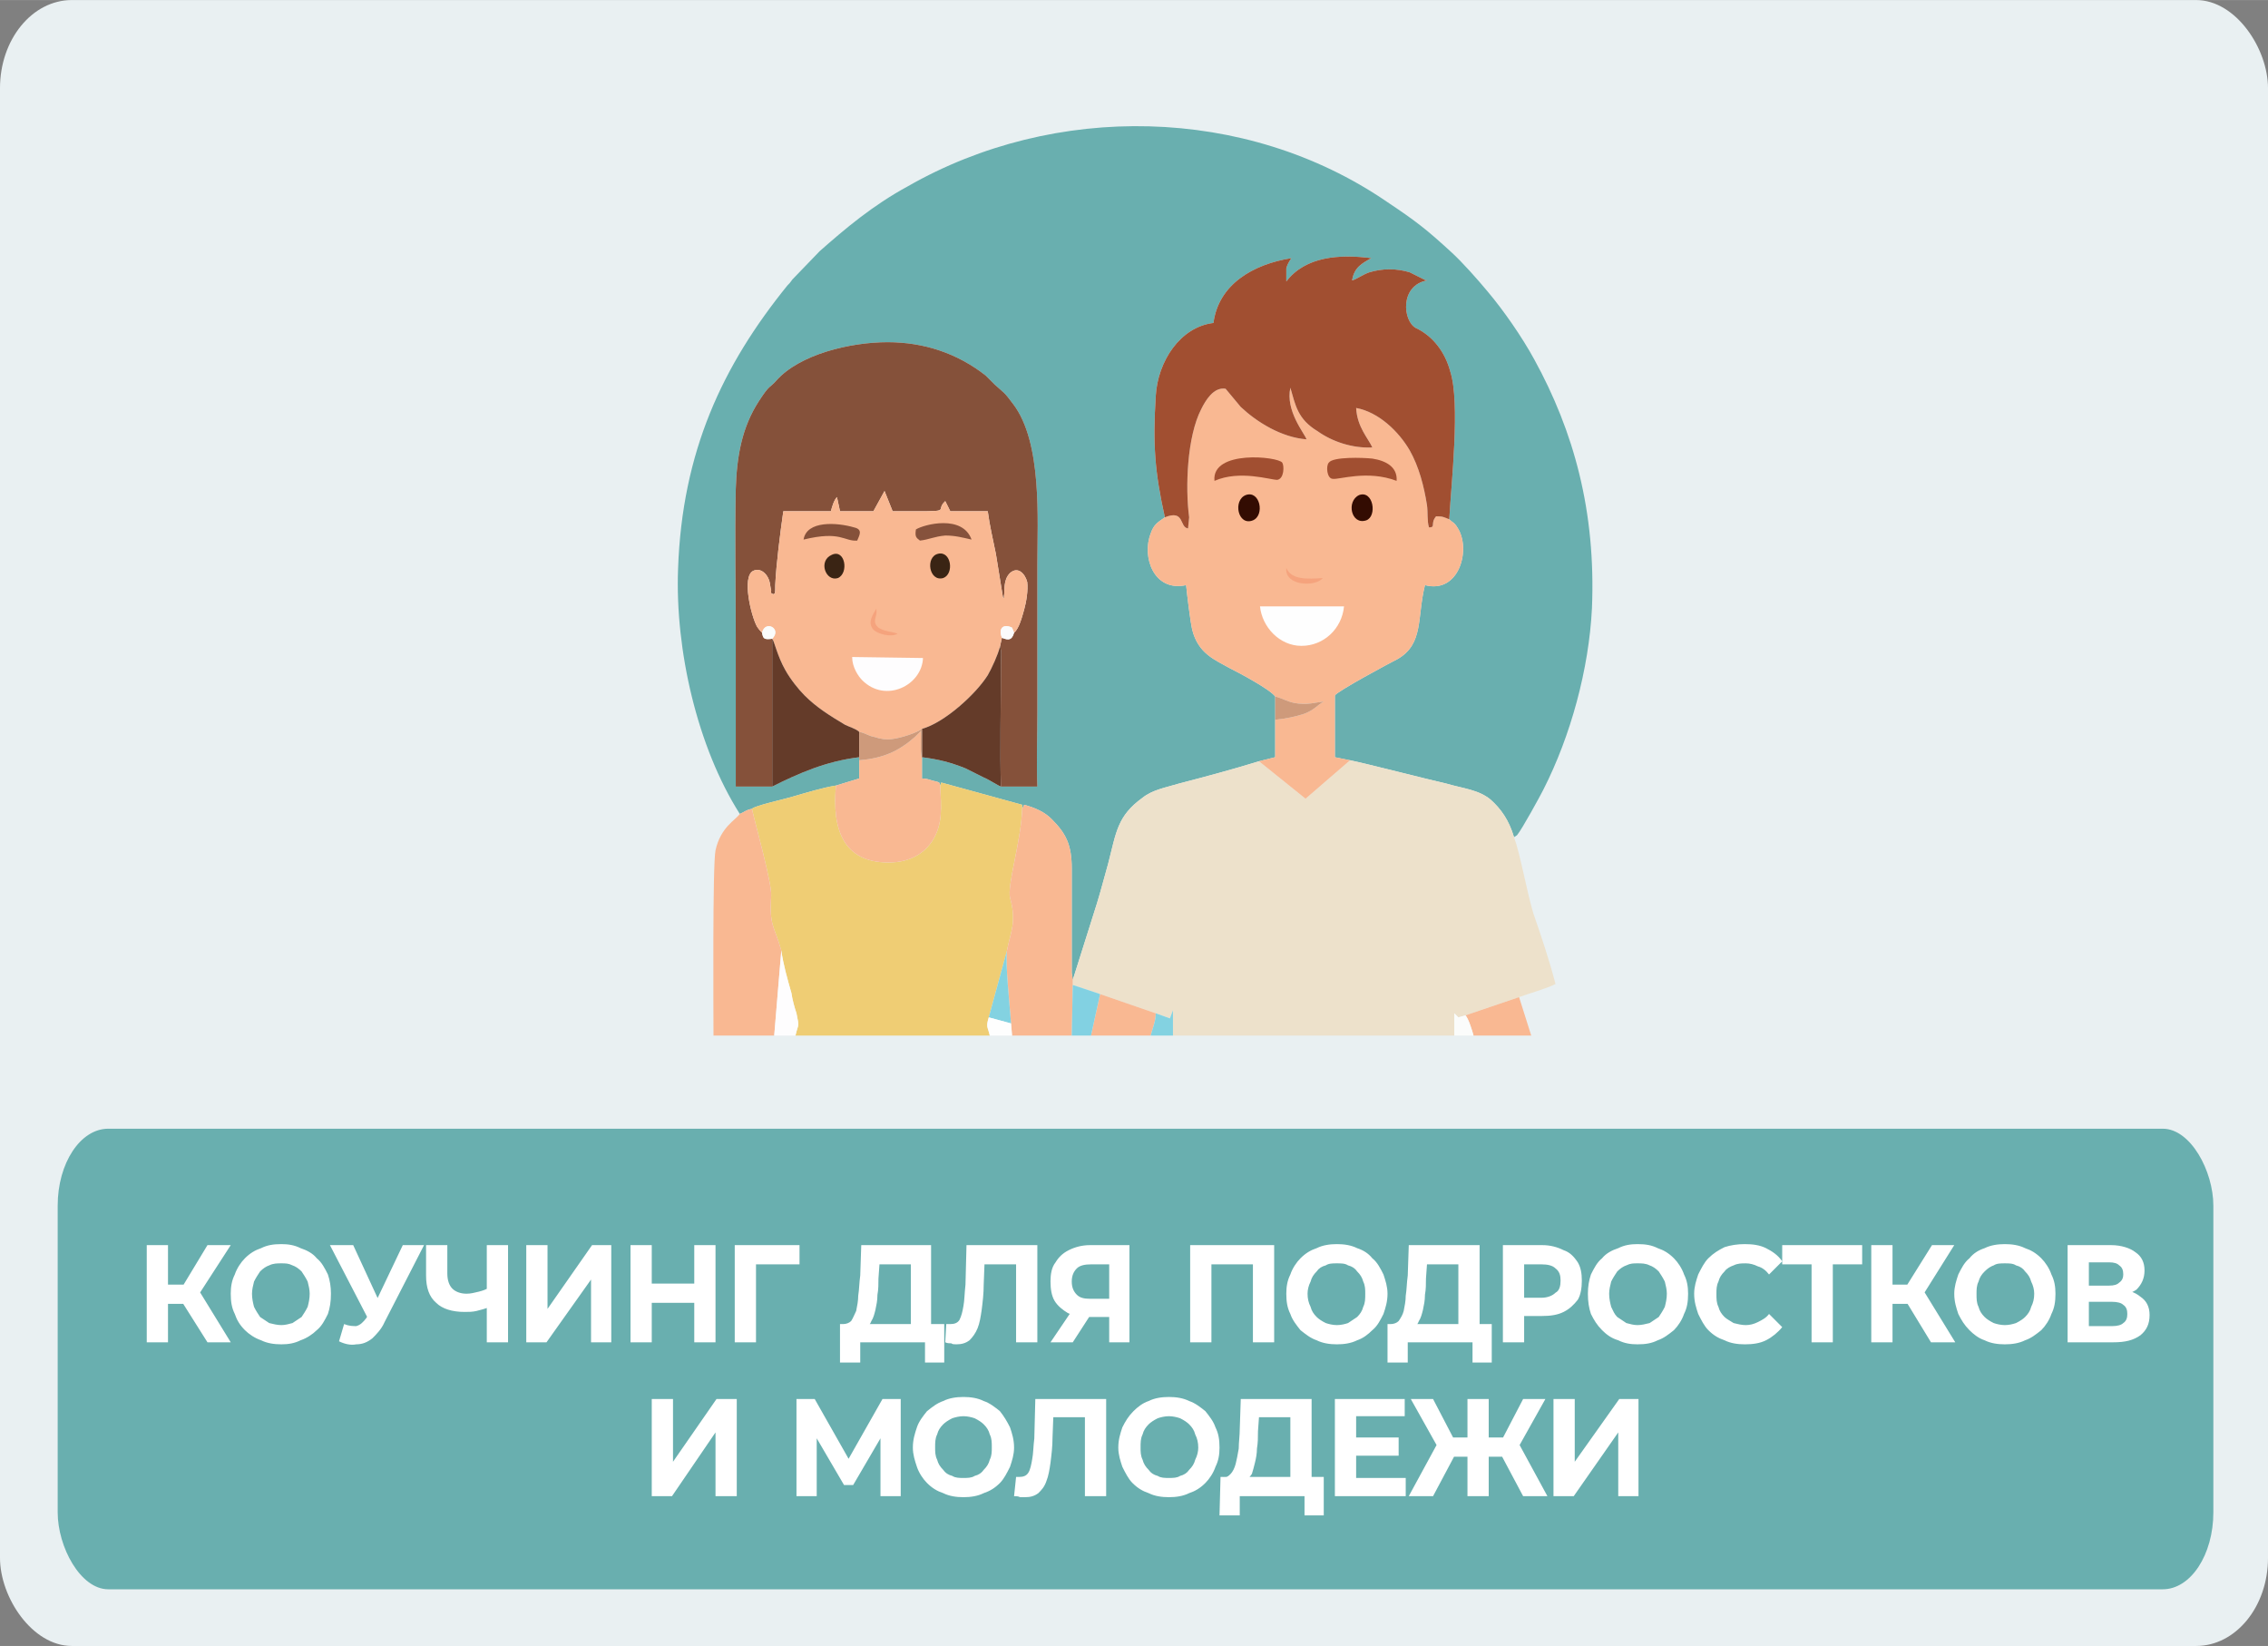
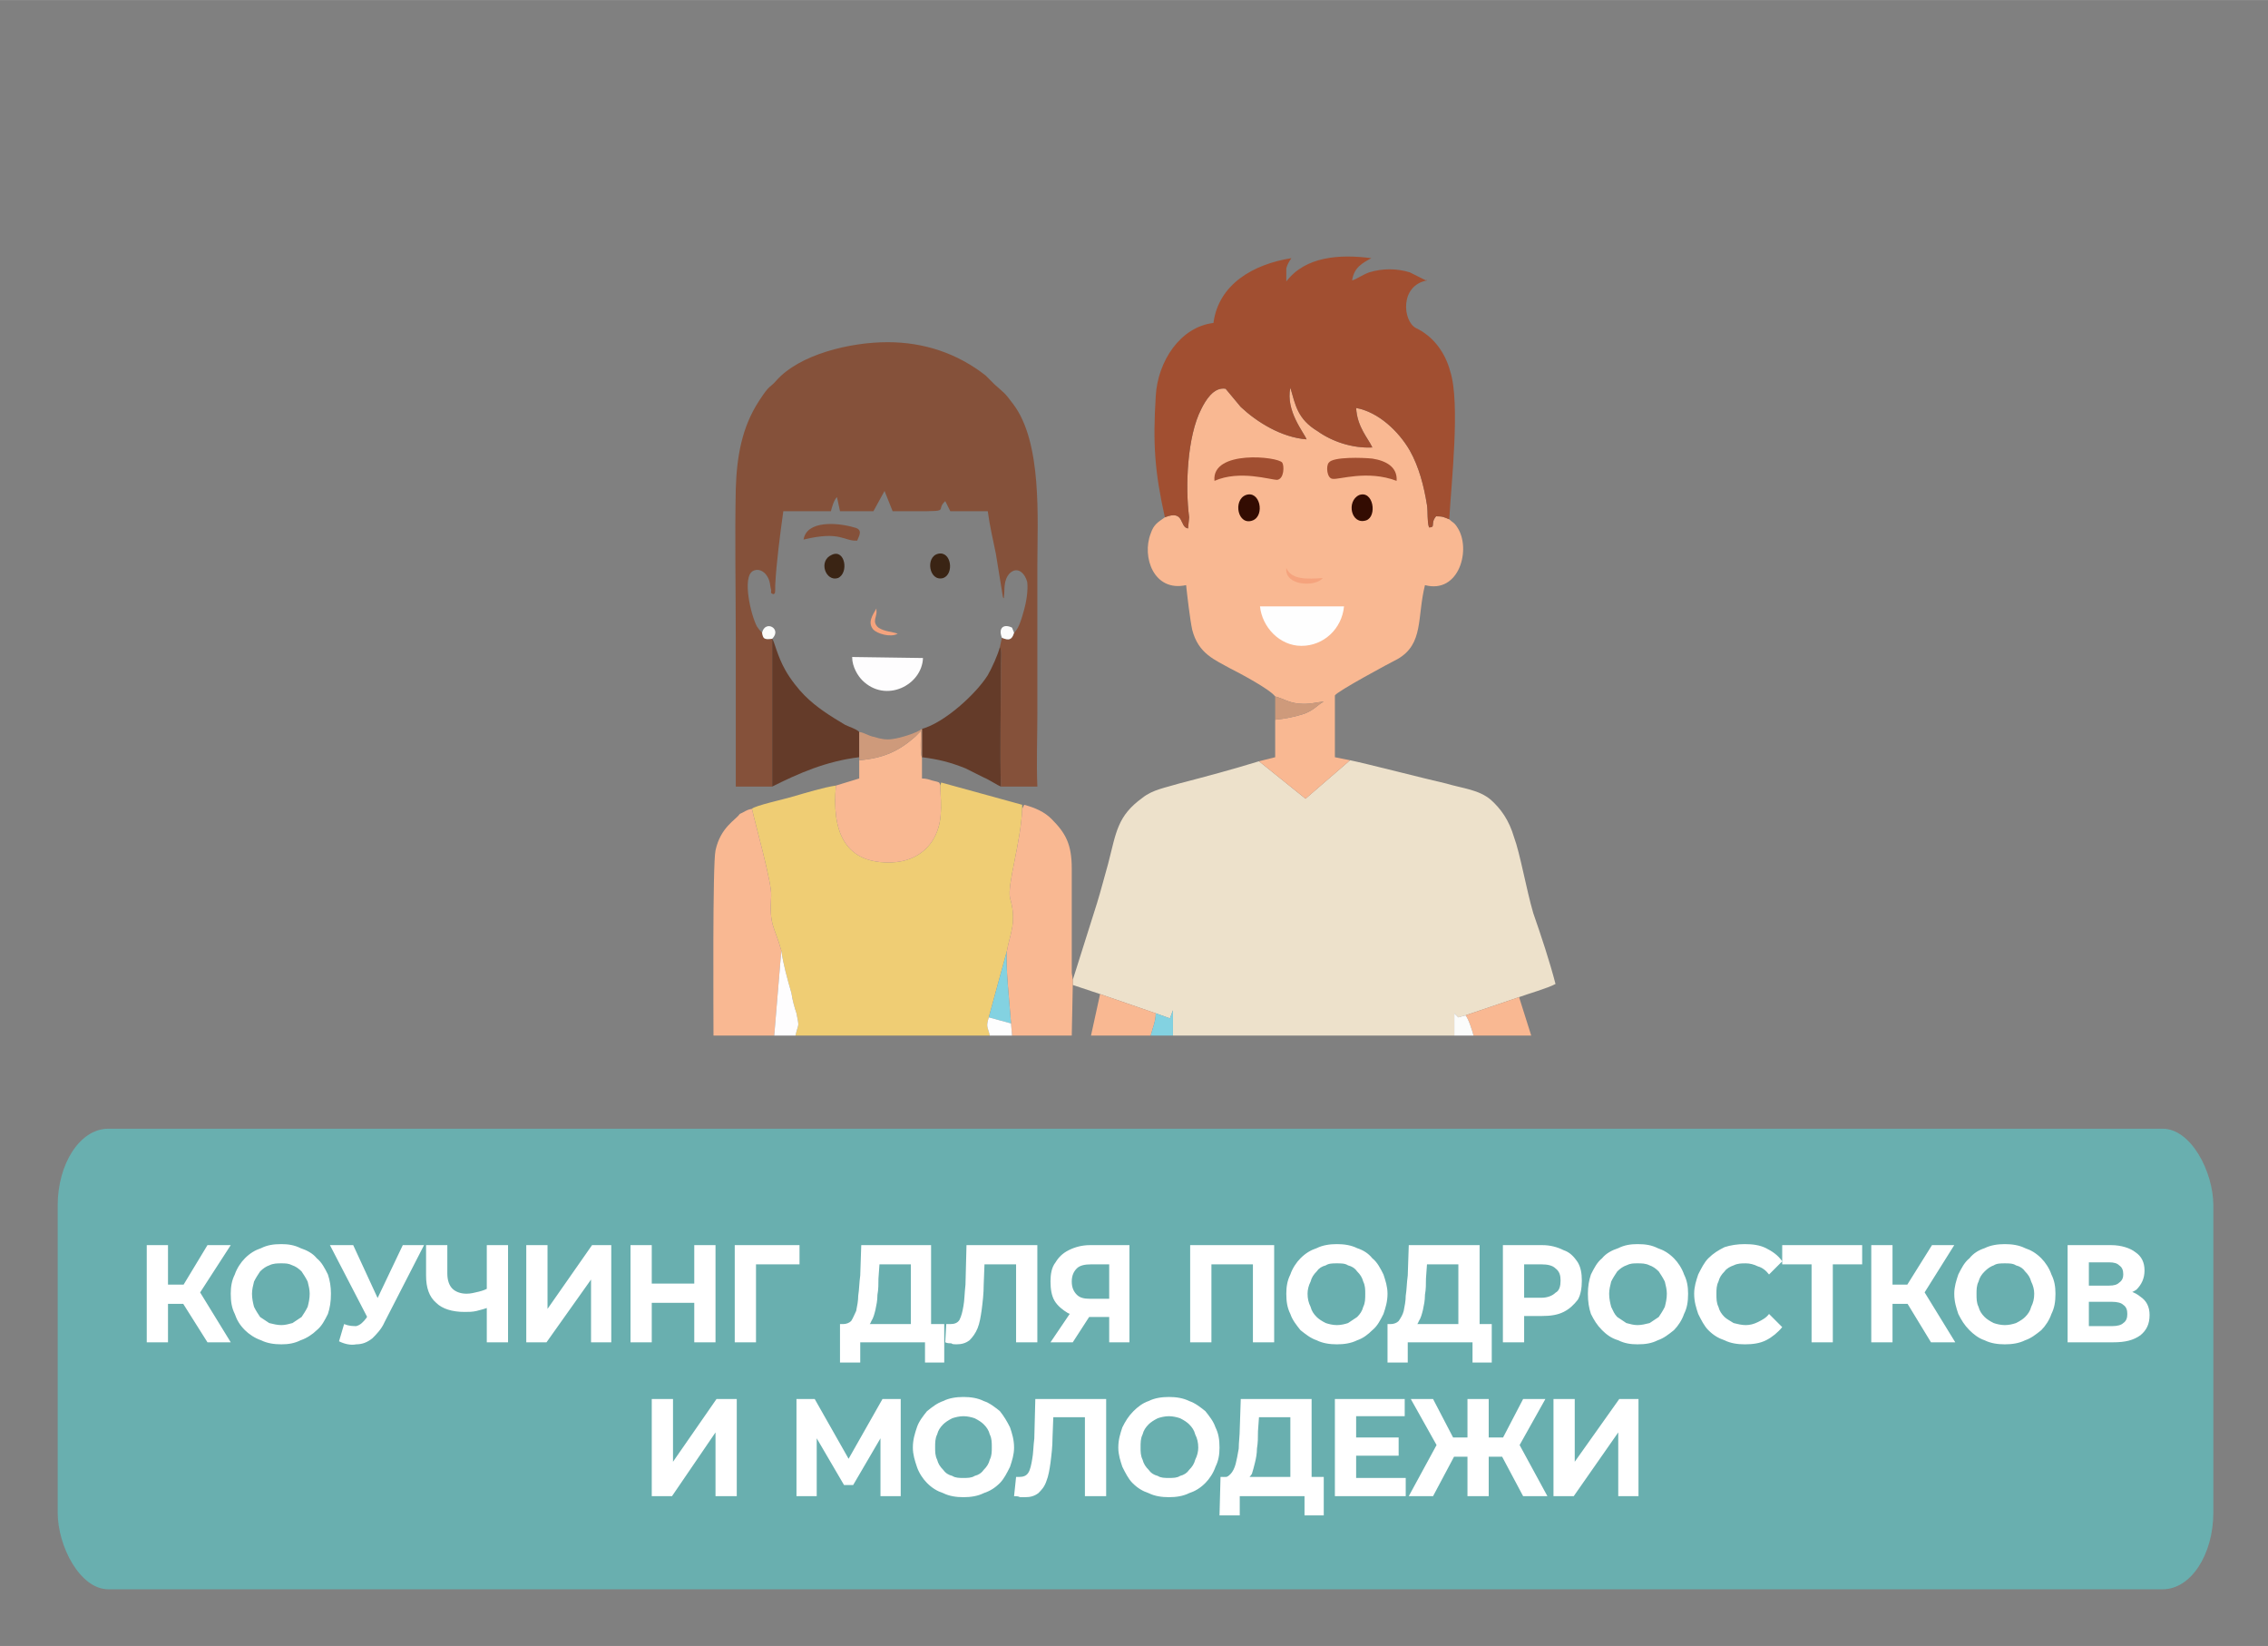
<svg xmlns="http://www.w3.org/2000/svg" xml:space="preserve" width="6990px" height="5072px" version="1.0" style="shape-rendering:geometricPrecision; text-rendering:geometricPrecision; image-rendering:optimizeQuality; fill-rule:evenodd; clip-rule:evenodd" viewBox="0 0 2241 1626">
  <rect x="0" y="0" width="2241" height="1626" fill="#808080" stroke="none" />
  <defs>
    <style type="text/css">
   
    .fil15 {fill:#330C02}
    .fil16 {fill:#3A2414}
    .fil8 {fill:#643B29}
    .fil1 {fill:#69AFAF}
    .fil11 {fill:#82D1E2}
    .fil13 {fill:#83D2E1}
    .fil5 {fill:#85513A}
    .fil14 {fill:#86523C}
    .fil7 {fill:#A14F31}
    .fil12 {fill:#CE9A7B}
    .fil0 {fill:#E9F0F2}
    .fil3 {fill:#EDE1CB}
    .fil6 {fill:#EFCD74}
    .fil18 {fill:#F5A37D}
    .fil4 {fill:#F9B892}
    .fil19 {fill:#FBFBFB}
    .fil17 {fill:#FBFCFB}
    .fil10 {fill:#FEFDFE}
    .fil9 {fill:#FEFEFE}
    .fil2 {fill:white;fill-rule:nonzero}
   
  </style>
  </defs>
  <g id="Layer_x0020_1">
-     <rect class="fil0" width="2241" height="1626" rx="71" ry="87" />
    <rect class="fil1" x="57" y="1115" width="2130" height="455" rx="50" ry="76" />
    <path class="fil2" d="M205 1326l-29 -46 17 -11 35 57 -23 0zm-60 0l0 -96 21 0 0 96 -21 0zm15 -38l0 -19 32 0 0 19 -32 0zm35 -7l-19 -3 29 -48 23 0 -33 51zm83 47c-7,0 -14,-1 -20,-4 -6,-2 -12,-6 -16,-10 -5,-5 -8,-10 -10,-16 -3,-6 -4,-12 -4,-20 0,-7 1,-13 4,-19 2,-6 6,-12 10,-16 5,-5 10,-8 16,-10 6,-3 12,-4 20,-4 7,0 13,1 19,4 6,2 12,5 16,10 5,4 8,10 11,16 2,6 3,12 3,19 0,8 -1,14 -3,20 -3,6 -6,12 -11,16 -4,4 -10,8 -16,10 -6,3 -12,4 -19,4zm0 -19c4,0 7,-1 11,-2 3,-2 6,-4 9,-6 2,-3 4,-6 6,-10 1,-4 2,-8 2,-13 0,-4 -1,-8 -2,-12 -2,-4 -4,-7 -6,-10 -3,-3 -6,-5 -9,-6 -4,-2 -7,-2 -11,-2 -4,0 -8,0 -12,2 -3,1 -6,3 -9,6 -2,3 -4,6 -6,10 -1,4 -2,8 -2,12 0,5 1,9 2,13 2,4 4,7 6,10 3,2 6,4 9,6 4,1 8,2 12,2zm62 -1c5,2 9,2 12,2 4,-1 7,-4 10,-8l4 -7 2 -2 30 -63 21 0 -39 76c-3,7 -8,12 -12,16 -5,4 -10,6 -16,6 -5,1 -11,0 -17,-3l5 -17zm28 3l-42 -81 23 0 30 65 -11 16zm116 -20c-5,2 -9,3 -13,4 -4,1 -8,1 -12,1 -12,0 -22,-3 -28,-9 -7,-6 -10,-15 -10,-27l0 -30 21 0 0 28c0,7 2,12 5,15 3,3 8,5 14,5 4,0 8,-1 12,-2 4,-1 7,-2 10,-4l1 19zm-3 35l0 -96 21 0 0 96 -21 0zm39 0l0 -96 21 0 0 63 44 -63 19 0 0 96 -20 0 0 -62 -44 62 -20 0zm166 -96l21 0 0 96 -21 0 0 -96zm-42 96l-21 0 0 -96 21 0 0 96zm43 -39l-44 0 0 -19 44 0 0 19zm39 39l0 -96 64 0 0 19 -48 0 5 -6 0 83 -21 0zm174 -10l0 -67 -31 0 -1 14c0,5 0,11 -1,16 0,6 -1,10 -2,15 -1,4 -2,8 -4,11 -1,3 -3,5 -5,6l-23 -3c3,0 6,-1 8,-3 2,-3 3,-6 5,-10 1,-5 2,-10 2,-15 1,-6 1,-13 2,-20l1 -30 69 0 0 86 -20 0zm-70 30l0 -38 103 0 0 38 -19 0 0 -20 -64 0 0 20 -20 0zm115 -18c-2,0 -4,0 -5,-1 -2,0 -4,0 -6,-1l1 -18c2,0 3,0 4,0 4,0 7,-1 9,-4 2,-4 3,-8 4,-14 1,-5 1,-12 2,-21l1 -39 70 0 0 96 -21 0 0 -83 5 6 -40 0 4 -6 -1 26c0,9 -1,17 -2,25 -1,7 -2,13 -4,18 -2,5 -5,9 -8,12 -4,3 -8,4 -13,4zm151 -2l0 -30 5 5 -25 0c-8,0 -15,-1 -21,-4 -5,-3 -10,-7 -13,-12 -3,-5 -4,-12 -4,-19 0,-7 1,-14 5,-19 3,-5 7,-9 13,-12 6,-3 13,-5 21,-5l39 0 0 96 -20 0zm-58 0l23 -34 21 0 -22 34 -22 0zm58 -37l0 -46 5 6 -23 0c-6,0 -11,1 -14,4 -3,3 -5,7 -5,13 0,6 2,10 5,13 3,3 7,4 13,4l24 0 -5 6zm80 37l0 -96 83 0 0 96 -21 0 0 -83 4 6 -50 0 5 -6 0 83 -21 0zm145 2c-7,0 -14,-1 -20,-4 -6,-2 -11,-6 -16,-10 -4,-5 -8,-10 -10,-16 -3,-6 -4,-12 -4,-20 0,-7 1,-13 4,-19 2,-6 6,-12 10,-16 5,-5 10,-8 16,-10 6,-3 13,-4 20,-4 7,0 14,1 20,4 6,2 11,5 15,10 5,4 8,10 11,16 2,6 4,12 4,19 0,8 -2,14 -4,20 -3,6 -6,12 -11,16 -4,4 -9,8 -15,10 -6,3 -13,4 -20,4zm0 -19c4,0 8,-1 11,-2 3,-2 6,-4 9,-6 3,-3 5,-6 6,-10 2,-4 2,-8 2,-13 0,-4 0,-8 -2,-12 -1,-4 -3,-7 -6,-10 -2,-3 -5,-5 -9,-6 -3,-2 -7,-2 -11,-2 -4,0 -8,0 -11,2 -4,1 -7,3 -9,6 -3,3 -5,6 -6,10 -2,4 -3,8 -3,12 0,5 1,9 3,13 1,4 3,7 6,10 2,2 5,4 9,6 3,1 7,2 11,2zm120 7l0 -67 -31 0 -1 14c0,5 0,11 -1,16 0,6 -1,10 -2,15 -1,4 -2,8 -4,11 -1,3 -3,5 -5,6l-23 -3c3,0 6,-1 8,-3 2,-3 4,-6 5,-10 1,-5 2,-10 2,-15 1,-6 1,-13 2,-20l1 -30 70 0 0 86 -21 0zm-70 30l0 -38 103 0 0 38 -19 0 0 -20 -64 0 0 20 -20 0zm114 -20l0 -96 39 0c8,0 15,2 21,5 6,2 10,6 14,12 3,5 4,11 4,18 0,7 -1,14 -4,19 -4,5 -8,9 -14,12 -6,3 -13,4 -21,4l-28 0 10 -10 0 36 -21 0zm21 -34l-10 -10 27 0c6,0 11,-2 14,-5 4,-2 5,-7 5,-12 0,-5 -1,-9 -5,-12 -3,-3 -8,-4 -14,-4l-27 0 10 -11 0 54zm112 36c-7,0 -13,-1 -19,-4 -7,-2 -12,-6 -16,-10 -5,-5 -8,-10 -11,-16 -2,-6 -3,-12 -3,-20 0,-7 1,-13 3,-19 3,-6 6,-12 11,-16 4,-5 10,-8 16,-10 6,-3 12,-4 19,-4 8,0 14,1 20,4 6,2 11,5 16,10 4,4 8,10 10,16 3,6 4,12 4,19 0,8 -1,14 -4,20 -2,6 -6,12 -10,16 -5,4 -10,8 -16,10 -6,3 -12,4 -20,4zm0 -19c4,0 8,-1 12,-2 3,-2 6,-4 9,-6 2,-3 4,-6 6,-10 1,-4 2,-8 2,-13 0,-4 -1,-8 -2,-12 -2,-4 -4,-7 -6,-10 -3,-3 -6,-5 -9,-6 -4,-2 -8,-2 -12,-2 -4,0 -7,0 -11,2 -3,1 -6,3 -9,6 -2,3 -4,6 -6,10 -1,4 -2,8 -2,12 0,5 1,9 2,13 2,4 3,7 6,10 3,2 6,4 9,6 4,1 7,2 11,2zm106 19c-7,0 -14,-1 -20,-4 -6,-2 -11,-5 -16,-10 -4,-4 -7,-10 -10,-16 -2,-6 -4,-12 -4,-20 0,-7 2,-13 4,-19 3,-6 6,-12 10,-16 5,-5 10,-8 16,-11 6,-2 13,-3 20,-3 8,0 15,1 21,4 6,3 12,7 16,13l-13 13c-3,-4 -7,-7 -11,-8 -4,-2 -8,-3 -12,-3 -4,0 -8,0 -12,2 -3,1 -7,3 -9,6 -3,3 -5,6 -6,10 -2,4 -2,8 -2,12 0,5 0,9 2,13 1,4 3,7 6,10 2,2 6,4 9,6 4,1 8,2 12,2 4,0 8,-1 12,-3 4,-2 8,-4 11,-8l13 13c-4,5 -10,10 -16,13 -6,3 -13,4 -21,4zm66 -2l0 -83 5 6 -34 0 0 -19 79 0 0 19 -34 0 5 -6 0 83 -21 0zm118 0l-28 -46 17 -11 35 57 -24 0zm-59 0l0 -96 21 0 0 96 -21 0zm15 -38l0 -19 32 0 0 19 -32 0zm35 -7l-20 -3 30 -48 22 0 -32 51zm82 47c-7,0 -14,-1 -20,-4 -6,-2 -11,-6 -15,-10 -5,-5 -8,-10 -11,-16 -2,-6 -4,-12 -4,-20 0,-7 2,-13 4,-19 3,-6 6,-12 11,-16 4,-5 9,-8 15,-10 6,-3 13,-4 20,-4 7,0 14,1 20,4 6,2 11,5 16,10 4,4 8,10 10,16 3,6 4,12 4,19 0,8 -1,14 -4,20 -2,6 -6,12 -10,16 -5,4 -10,8 -16,10 -6,3 -13,4 -20,4zm0 -19c4,0 8,-1 11,-2 4,-2 7,-4 9,-6 3,-3 5,-6 6,-10 2,-4 3,-8 3,-13 0,-4 -1,-8 -3,-12 -1,-4 -3,-7 -6,-10 -2,-3 -5,-5 -9,-6 -3,-2 -7,-2 -11,-2 -4,0 -8,0 -11,2 -3,1 -6,3 -9,6 -3,3 -5,6 -6,10 -2,4 -2,8 -2,12 0,5 0,9 2,13 1,4 3,7 6,10 2,2 5,4 9,6 3,1 7,2 11,2zm62 17l0 -96 43 0c10,0 19,3 24,7 6,4 9,10 9,18 0,8 -3,14 -8,19 -6,4 -13,6 -22,6l2 -6c11,0 18,2 24,7 6,4 9,10 9,18 0,9 -3,15 -9,20 -7,5 -15,7 -27,7l-45 0zm21 -16l23 0c5,0 9,-1 11,-3 3,-2 4,-5 4,-9 0,-4 -1,-7 -4,-9 -2,-2 -6,-3 -11,-3l-23 0 0 24zm0 -40l20 0c5,0 8,-1 10,-3 3,-2 4,-5 4,-8 0,-4 -1,-7 -4,-9 -2,-2 -5,-3 -10,-3l-20 0 0 23zm-1420 208l0 -96 21 0 0 62 43 -62 20 0 0 96 -21 0 0 -63 -43 63 -20 0zm143 0l0 -96 18 0 38 67 -9 0 38 -67 18 0 0 96 -20 0 0 -64 4 0 -31 53 -9 0 -31 -53 4 0 0 64 -20 0zm165 1c-7,0 -14,-1 -20,-4 -6,-2 -11,-5 -16,-10 -4,-4 -8,-10 -10,-16 -2,-6 -4,-12 -4,-19 0,-8 2,-14 4,-20 2,-6 6,-11 10,-16 5,-4 10,-8 16,-10 6,-3 13,-4 20,-4 7,0 14,1 20,4 6,2 11,6 16,10 4,5 7,10 10,16 2,6 4,12 4,20 0,7 -2,13 -4,19 -3,6 -6,12 -10,16 -5,5 -10,8 -16,10 -6,3 -13,4 -20,4zm0 -19c4,0 8,0 11,-2 4,-1 7,-3 9,-6 3,-3 5,-6 6,-10 2,-4 2,-8 2,-12 0,-5 0,-9 -2,-13 -1,-4 -3,-7 -6,-10 -2,-2 -5,-4 -9,-6 -3,-1 -7,-2 -11,-2 -4,0 -8,1 -11,2 -4,2 -7,4 -9,6 -3,3 -5,6 -6,10 -2,4 -2,8 -2,13 0,4 0,8 2,12 1,4 3,7 6,10 2,3 5,5 9,6 3,2 7,2 11,2zm61 19c-2,0 -4,0 -5,0 -2,-1 -4,-1 -6,-1l2 -19c1,0 2,0 3,0 4,0 7,-1 9,-4 2,-3 3,-8 4,-14 1,-5 1,-12 2,-20l1 -39 70 0 0 96 -21 0 0 -83 5 5 -40 0 4 -6 -1 26c0,9 -1,17 -2,25 -1,7 -2,13 -4,18 -2,6 -5,9 -8,12 -4,3 -8,4 -13,4zm142 0c-7,0 -14,-1 -20,-4 -6,-2 -11,-5 -16,-10 -4,-4 -7,-10 -10,-16 -2,-6 -4,-12 -4,-19 0,-8 2,-14 4,-20 3,-6 6,-11 11,-16 4,-4 9,-8 15,-10 6,-3 13,-4 20,-4 7,0 14,1 20,4 6,2 11,6 16,10 4,5 8,10 10,16 3,6 4,12 4,20 0,7 -1,13 -4,19 -2,6 -6,12 -10,16 -5,5 -10,8 -16,10 -6,3 -13,4 -20,4zm0 -19c4,0 8,0 11,-2 4,-1 7,-3 9,-6 3,-3 5,-6 6,-10 2,-4 3,-8 3,-12 0,-5 -1,-9 -3,-13 -1,-4 -3,-7 -6,-10 -2,-2 -5,-4 -9,-6 -3,-1 -7,-2 -11,-2 -4,0 -8,1 -11,2 -4,2 -7,4 -9,6 -3,3 -5,6 -6,10 -2,4 -2,8 -2,13 0,4 0,8 2,12 1,4 3,7 6,10 2,3 5,5 9,6 3,2 7,2 11,2zm120 8l0 -68 -31 0 -1 14c0,6 0,11 -1,17 0,5 -1,10 -2,14 -1,4 -2,8 -3,11 -2,3 -4,5 -6,6l-23 -3c4,1 6,-1 8,-3 2,-2 4,-6 5,-10 1,-4 2,-9 3,-15 0,-6 1,-13 1,-19l1 -30 70 0 0 86 -21 0zm-70 29l1 -38 102 0 0 38 -19 0 0 -19 -64 0 0 19 -20 0zm133 -77l44 0 0 18 -44 0 0 -18zm2 40l49 0 0 18 -70 0 0 -96 69 0 0 17 -48 0 0 61zm165 18l-25 -47 18 -10 31 57 -24 0zm-40 -39l0 -19 28 0 0 19 -28 0zm34 -7l-19 -2 25 -48 22 0 -28 50zm-83 46l-24 0 31 -57 18 10 -25 47zm55 0l-21 0 0 -96 21 0 0 96zm-15 -39l-28 0 0 -19 28 0 0 19zm-34 -7l-28 -50 22 0 25 48 -19 2zm113 46l0 -96 21 0 0 62 44 -62 19 0 0 96 -20 0 0 -63 -44 63 -20 0z" />
    <g id="_2655281231584">
-       <path class="fil1" d="M731 804c5,-2 6,-4 12,-5 2,-3 34,-10 40,-12 14,-4 30,-9 43,-11l23 -7 0 -18 0 -3c-33,4 -60,16 -86,29l-36 0c0,-49 0,-98 0,-147 0,-49 -1,-98 0,-147 1,-32 6,-61 23,-87 11,-17 10,-12 17,-20 23,-26 73,-38 110,-38 36,0 69,11 97,33l9 9c10,9 9,7 18,19 29,38 24,114 24,159l0 146c0,24 -1,50 0,73l-36 0c-3,-1 -12,-7 -17,-9 -6,-3 -12,-6 -18,-9 -15,-6 -27,-9 -43,-11l0 21c4,0 7,1 10,2 9,2 7,2 8,5l1 -3 80 22 0 4 2 -4c11,3 20,7 27,14 14,14 20,25 20,49l0 97c0,2 0,4 0,6l1 7 24 -76c4,-13 7,-25 11,-39 8,-31 9,-47 34,-65 10,-8 23,-10 36,-14 27,-7 53,-14 79,-22l16 -4 0 -37 0 -23c-5,-7 -35,-23 -45,-28 -14,-8 -31,-14 -37,-38 -2,-9 -5,-34 -6,-44 -32,7 -44,-28 -35,-51 3,-9 7,-11 14,-16 -10,-45 -12,-72 -9,-120 2,-34 24,-68 57,-72 5,-38 39,-58 77,-64 -2,3 -4,6 -5,10 0,5 0,9 0,13 19,-25 53,-27 84,-23 -9,5 -17,9 -19,22 4,-1 11,-6 17,-8 13,-4 27,-4 40,0l16 8c0,-1 1,0 1,0 -27,5 -24,40 -11,47 17,8 29,24 34,43 10,31 1,110 -1,146 3,3 5,3 8,8 14,21 2,66 -32,57 -8,32 -1,58 -27,73 -8,4 -60,32 -62,36l0 61 15 3c15,3 77,19 95,23 17,5 32,6 44,16 10,9 18,20 23,37l3 -2c5,-6 23,-39 26,-45 27,-53 45,-119 48,-179 4,-96 -18,-175 -57,-246 -12,-22 -30,-48 -46,-67 -10,-12 -25,-29 -36,-39 -24,-22 -34,-30 -64,-50 -139,-95 -328,-98 -473,-15 -35,19 -62,42 -87,64l-27 28c-2,3 -3,4 -5,6 -64,79 -104,164 -108,280 -3,80 19,176 61,242z" />
      <path class="fil3" d="M1244 752c-26,8 -52,15 -79,22 -13,4 -26,6 -36,14 -25,18 -26,34 -34,65 -4,14 -7,26 -11,39l-24 76 0 5 27 9 55 19 14 5 3 -8 0 25 278 0 0 -22 4 4 7 -2 53 -18c8,-3 29,-9 36,-13 -6,-23 -14,-47 -22,-70 -7,-24 -13,-59 -19,-75 -5,-17 -13,-28 -23,-37 -12,-10 -27,-11 -44,-16 -18,-4 -80,-20 -95,-23l-44 38 -46 -37z" />
      <path class="fil4" d="M1151 511c-7,5 -11,7 -14,16 -9,23 3,58 35,51 1,10 4,35 6,44 6,24 23,30 37,38 10,5 40,21 45,28 8,2 13,6 23,7 11,1 16,-1 25,-2 -7,4 -9,8 -19,12 -9,3 -19,5 -29,6l0 37 -16 4 46 37 44 -38 -15 -3 0 -61c2,-4 54,-32 62,-36 26,-15 19,-41 27,-73 34,9 46,-36 32,-57 -3,-5 -5,-5 -8,-8 -5,-2 -6,-3 -13,-3 -6,7 0,11 -7,11 -2,-6 -1,-15 -2,-22 -3,-19 -8,-38 -17,-54 -11,-19 -31,-38 -53,-42 1,19 12,30 16,39 -20,1 -40,-6 -54,-16 -20,-12 -22,-26 -27,-43 -5,23 14,45 16,51 -25,-2 -49,-17 -65,-32l-15 -18c-12,-2 -20,12 -24,20 -14,27 -16,77 -12,107l-1 10c0,-1 0,0 0,1 -9,-1 -3,-19 -23,-11z" />
      <path class="fil5" d="M763 777l0 -146c-8,1 -9,0 -10,-6 -2,-2 -3,-3 -5,-6 -6,-11 -15,-49 -4,-55 8,-4 16,4 17,14 0,1 1,5 1,5 0,4 -1,2 2,4 2,-1 2,0 2,-9 1,-21 5,-52 8,-73l47 0c1,-4 3,-11 6,-14l3 14 33 0 11 -20 8 20c65,0 40,1 52,-10l5 10 37 0c2,15 5,27 8,42l7 43c1,1 1,1 1,1l0 -2c1,-6 -1,-16 6,-23 8,-7 15,1 17,9 1,8 -1,20 -3,27 -2,7 -5,19 -10,23 -2,7 -5,8 -12,5l-2 9c2,3 1,12 1,17 0,36 -1,90 0,121l36 0c-1,-23 0,-49 0,-73l0 -146c0,-45 5,-121 -24,-159 -9,-12 -8,-10 -18,-19l-9 -9c-28,-22 -61,-33 -97,-33 -37,0 -87,12 -110,38 -7,8 -6,3 -17,20 -17,26 -22,55 -23,87 -1,49 0,98 0,147 0,49 0,98 0,147l36 0z" />
      <path class="fil6" d="M929 776c1,21 3,38 -8,55 -8,12 -22,21 -43,21 -45,0 -56,-33 -52,-76 -13,2 -29,7 -43,11 -6,2 -38,9 -40,12 3,14 20,74 19,86 -2,30 3,29 10,54 2,14 6,28 10,42 1,7 3,14 5,20 3,15 2,9 -1,22l192 0c-2,-9 -4,-8 -1,-18l18 -66c3,-17 10,-28 3,-52 -3,-13 11,-56 12,-88l0 -4 -80 -22 -1 3z" />
-       <path class="fil4" d="M753 625c3,-13 20,-4 10,6 2,2 5,17 13,31 5,9 13,19 19,25 12,12 25,20 40,29 4,2 11,4 14,7 6,1 9,4 15,5 6,2 12,3 18,2 8,-1 24,-6 29,-10 22,-6 53,-34 65,-53 4,-7 10,-20 12,-28l2 -9c-4,-10 2,-14 10,-10l2 5c5,-4 8,-16 10,-23 2,-7 4,-19 3,-27 -2,-8 -9,-16 -17,-9 -7,7 -5,17 -6,23l0 2c0,0 0,0 -1,-1l-7 -43c-3,-15 -6,-27 -8,-42l-37 0 -5 -10c-12,11 13,10 -52,10l-8 -20 -11 20 -33 0 -3 -14c-3,3 -5,10 -6,14l-47 0c-3,21 -7,52 -8,73 0,9 0,8 -2,9 -3,-2 -2,0 -2,-4 0,0 -1,-4 -1,-5 -1,-10 -9,-18 -17,-14 -11,6 -2,44 4,55 2,3 3,4 5,6z" />
      <path class="fil7" d="M1151 511c20,-8 14,10 23,11 0,-1 0,-2 0,-1l1 -10c-4,-30 -2,-80 12,-107 4,-8 12,-22 24,-20l15 18c16,15 40,30 65,32 -2,-6 -21,-28 -16,-51 5,17 7,31 27,43 14,10 34,17 54,16 -4,-9 -15,-20 -16,-39 22,4 42,23 53,42 9,16 14,35 17,54 1,7 0,16 2,22 7,0 1,-4 7,-11 7,0 8,1 13,3 2,-36 11,-115 1,-146 -5,-19 -17,-35 -34,-43 -13,-7 -16,-42 11,-47 0,0 -1,-1 -1,0l-16 -8c-13,-4 -27,-4 -40,0 -6,2 -13,7 -17,8 2,-13 10,-17 19,-22 -31,-4 -65,-2 -84,23 0,-4 0,-8 0,-13 1,-4 3,-7 5,-10 -38,6 -72,26 -77,64 -33,4 -55,38 -57,72 -3,48 -1,75 9,120z" />
      <path class="fil4" d="M1010 799c-1,32 -15,75 -12,88 7,24 0,35 -3,52 -2,11 3,57 4,72l1 12 59 0 1 -50 0 -5 -1 -7c0,-2 0,-4 0,-6l0 -97c0,-24 -6,-35 -20,-49 -7,-7 -16,-11 -27,-14l-2 4z" />
      <path class="fil4" d="M731 804c-4,6 -19,13 -24,36 -3,14 -2,162 -2,183l60 0 7 -84c-7,-25 -12,-24 -10,-54 1,-12 -16,-72 -19,-86 -6,1 -7,3 -12,5z" />
      <path class="fil4" d="M849 751l0 18 -23 7c-4,43 7,76 52,76 21,0 35,-9 43,-21 11,-17 9,-34 8,-55 -1,-3 1,-3 -8,-5 -3,-1 -6,-2 -10,-2l0 -21c-2,-4 -1,-20 -1,-26l-3 3c-2,2 -2,2 -3,3 -16,14 -31,21 -55,23z" />
      <path class="fil8" d="M763 777c26,-13 53,-25 86,-29l0 -25c-3,-3 -10,-5 -14,-7 -15,-9 -28,-17 -40,-29 -6,-6 -14,-16 -19,-25 -8,-14 -11,-29 -13,-31l0 146z" />
      <path class="fil8" d="M911 720l0 28c16,2 28,5 43,11 6,3 12,6 18,9 5,2 14,8 17,9 -1,-31 0,-85 0,-121 0,-5 1,-14 -1,-17 -2,8 -8,21 -12,28 -12,19 -43,47 -65,53z" />
      <path class="fil9" d="M1328 599l-83 0c2,20 19,39 41,39 22,0 40,-17 42,-39z" />
      <path class="fil4" d="M1078 1023l59 0c2,-8 5,-14 5,-22l-55 -19 -9 41z" />
      <path class="fil10" d="M912 650l-70 -1c0,10 6,19 10,23 23,23 59,5 60,-22z" />
      <path class="fil4" d="M1448 1003c3,3 7,16 8,20l57 0 -12 -38 -53 18z" />
      <path class="fil7" d="M1380 475c1,-14 -11,-20 -24,-22 -9,-1 -39,-2 -43,4 -3,3 -2,16 4,16 6,1 34,-9 63,2z" />
      <path class="fil7" d="M1200 475c25,-11 55,-1 62,-1 7,-1 7,-14 5,-17 -4,-6 -70,-13 -67,18z" />
      <path class="fil10" d="M765 1023l21 0c3,-13 4,-7 1,-22 -2,-6 -4,-13 -5,-20 -4,-14 -8,-28 -10,-42l-7 84z" />
-       <polygon class="fil11" points="1059,1023 1078,1023 1087,982 1060,973 " />
      <path class="fil12" d="M849 723l0 25 0 3c24,-2 39,-9 55,-23 1,-1 1,-1 3,-3l3 -3c0,6 -1,22 1,26l0 -28c-5,4 -21,9 -29,10 -6,1 -12,0 -18,-2 -6,-1 -9,-4 -15,-5z" />
      <path class="fil13" d="M977 1005l22 6c-1,-15 -6,-61 -4,-72l-18 66z" />
      <path class="fil5" d="M794 533c37,-9 40,2 53,1 2,-5 6,-11 -3,-13 -17,-5 -47,-7 -50,12z" />
-       <path class="fil14" d="M905 523c-1,7 0,8 4,11 9,-1 14,-4 25,-5 10,0 17,2 26,4 -9,-25 -47,-15 -55,-10z" />
+       <path class="fil14" d="M905 523z" />
      <path class="fil12" d="M1260 711c10,-1 20,-3 29,-6 10,-4 12,-8 19,-12 -9,1 -14,3 -25,2 -10,-1 -15,-5 -23,-7l0 23z" />
      <path class="fil15" d="M1231 489c-13,5 -8,31 7,25 12,-5 7,-30 -7,-25z" />
      <path class="fil15" d="M1343 489c-13,6 -8,30 7,25 11,-4 7,-30 -7,-25z" />
      <path class="fil16" d="M927 547c-13,3 -9,28 5,24 11,-4 8,-27 -5,-24z" />
      <path class="fil16" d="M822 548c-14,6 -6,27 6,23 11,-5 7,-29 -6,-23z" />
      <path class="fil13" d="M1142 1001c0,8 -3,14 -5,22l22 0 0 -25 -3 8 -14 -5z" />
      <path class="fil9" d="M978 1023l22 0 -1 -12 -22 -6c-3,10 -1,9 1,18z" />
      <path class="fil17" d="M1437 1023l19 0c-1,-4 -5,-17 -8,-20l-7 2 -4 -4 0 22z" />
      <path class="fil18" d="M887 626c-5,-2 -13,-2 -19,-6 -7,-6 -1,-11 -2,-17 0,-2 0,-1 0,-2 -4,7 -9,14 -3,21 4,4 17,8 24,4z" />
      <path class="fil18" d="M1307 571c-15,1 -31,2 -36,-10 -2,18 29,19 36,10z" />
      <path class="fil17" d="M753 625c1,6 2,7 10,6 10,-10 -7,-19 -10,-6z" />
      <path class="fil19" d="M990 630c7,3 10,2 12,-5l-2 -5c-8,-4 -14,0 -10,10z" />
    </g>
  </g>
</svg>